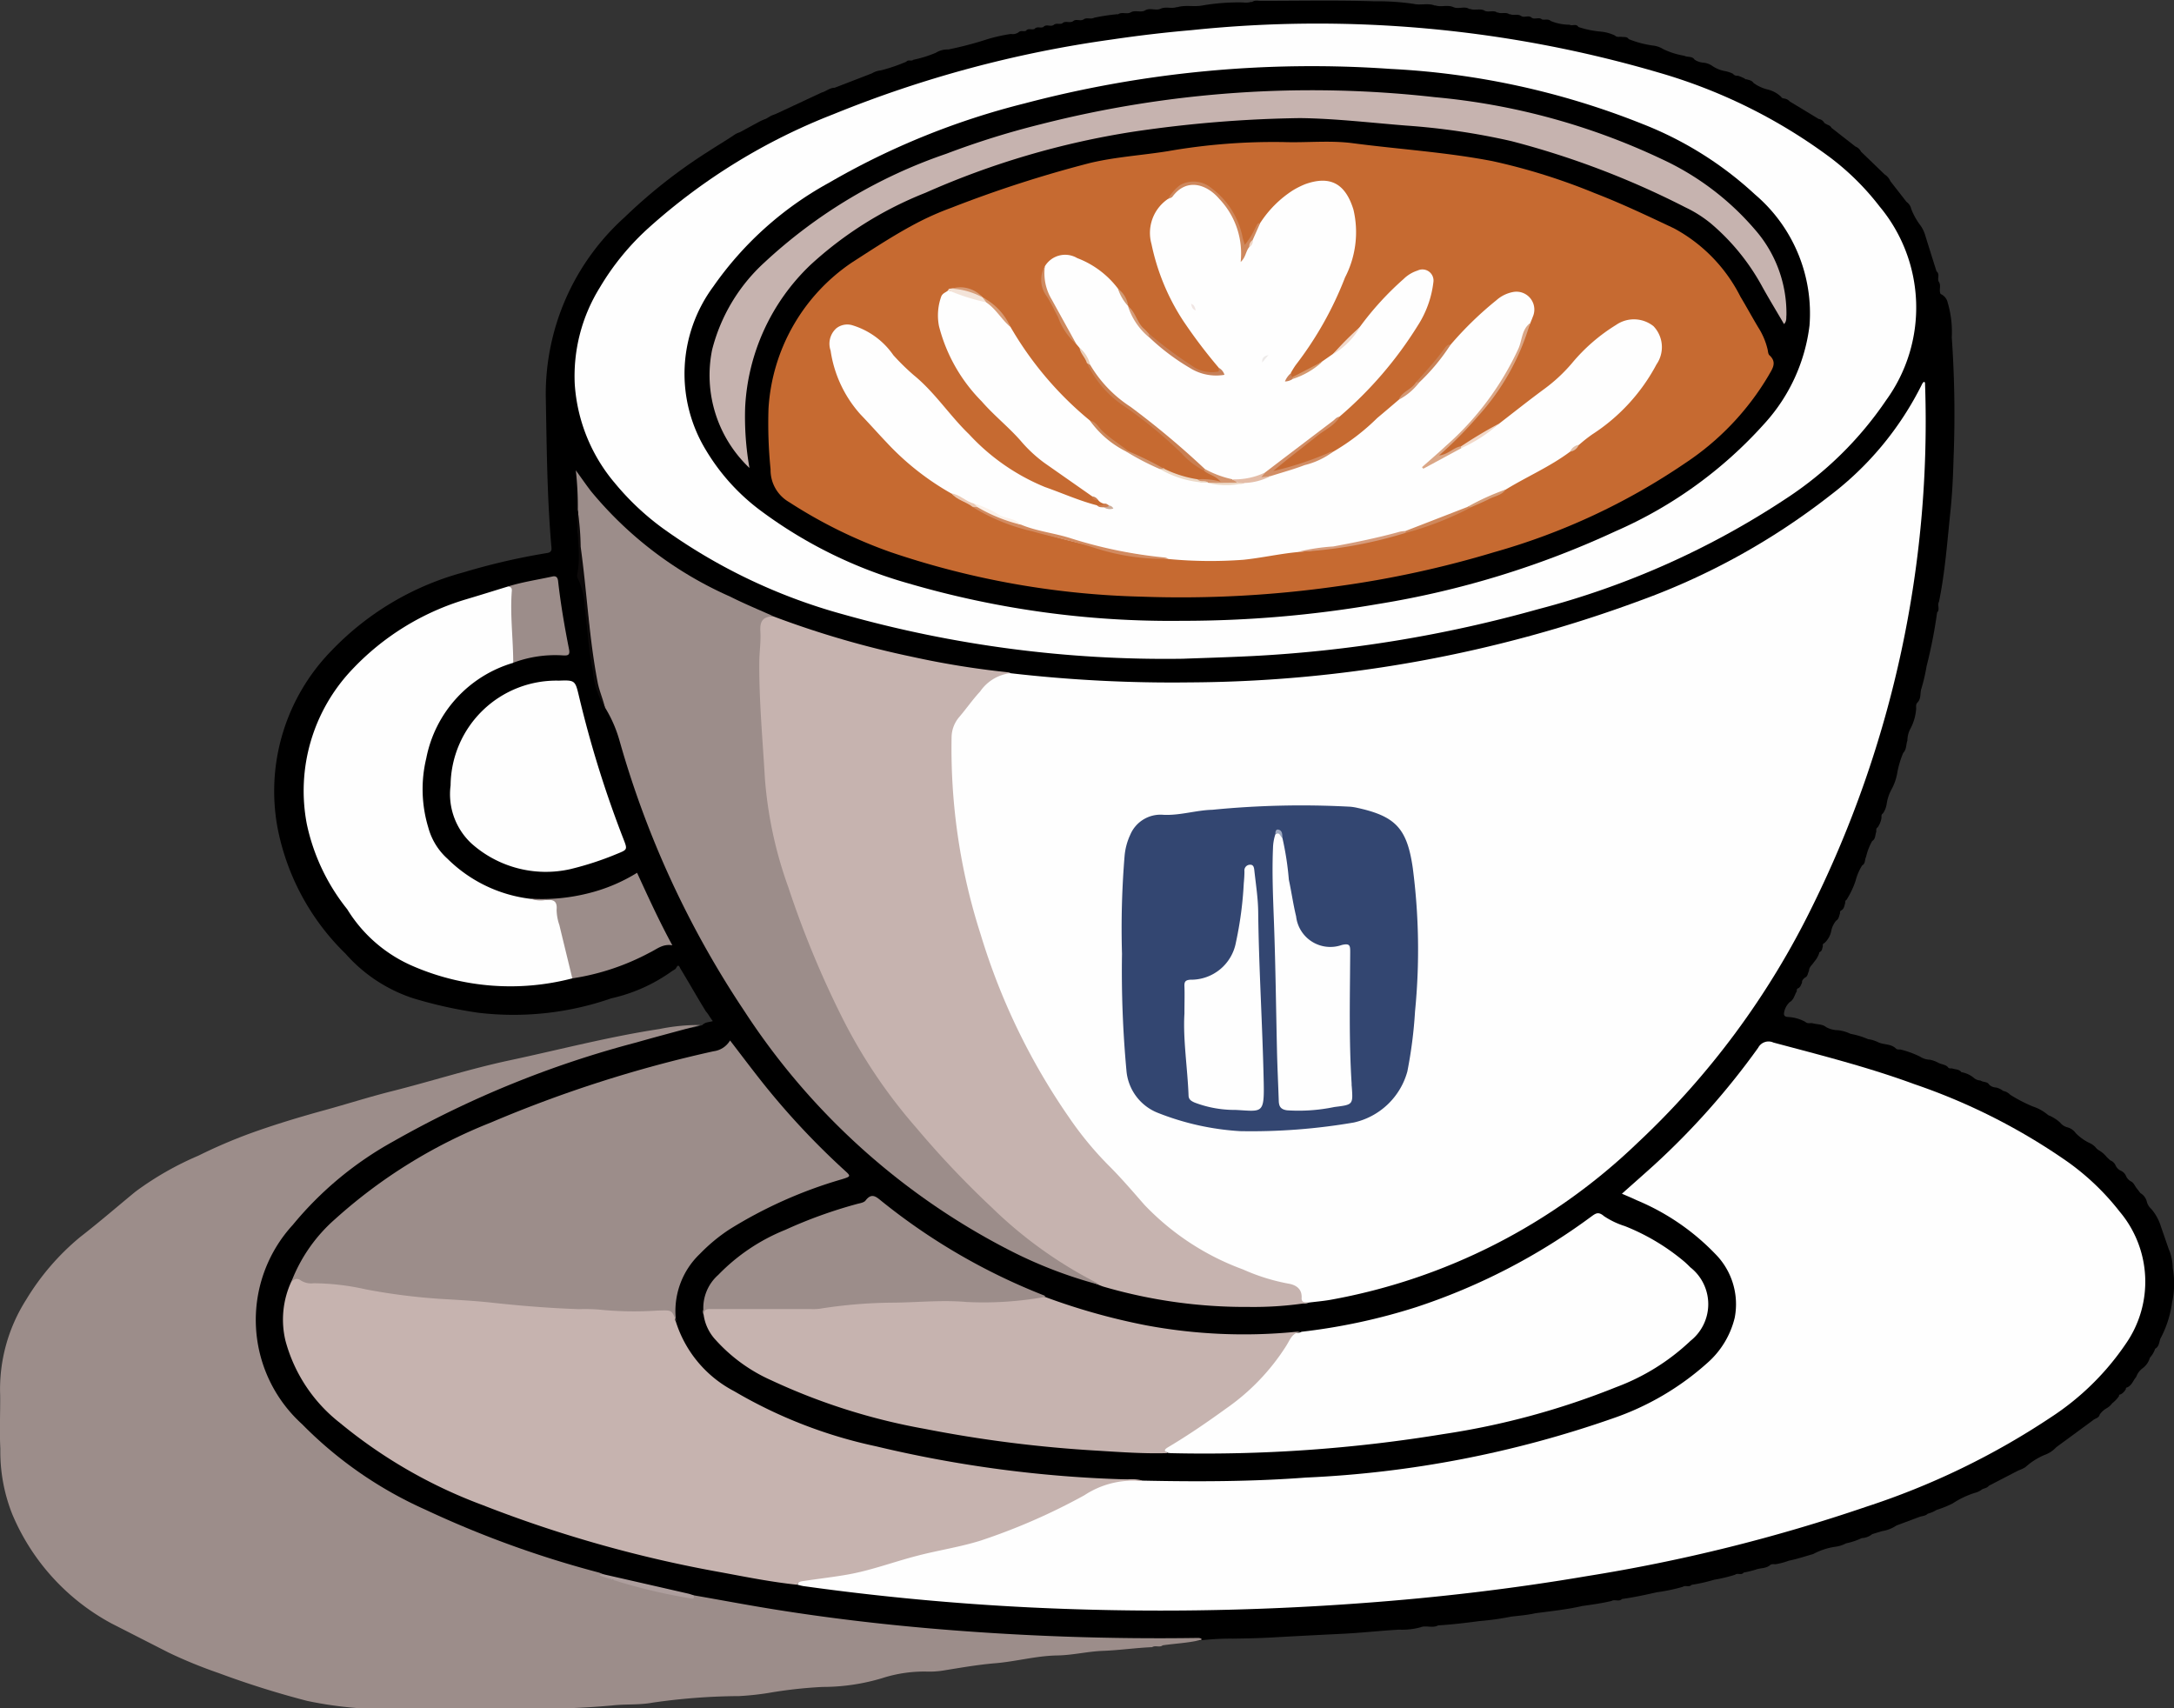
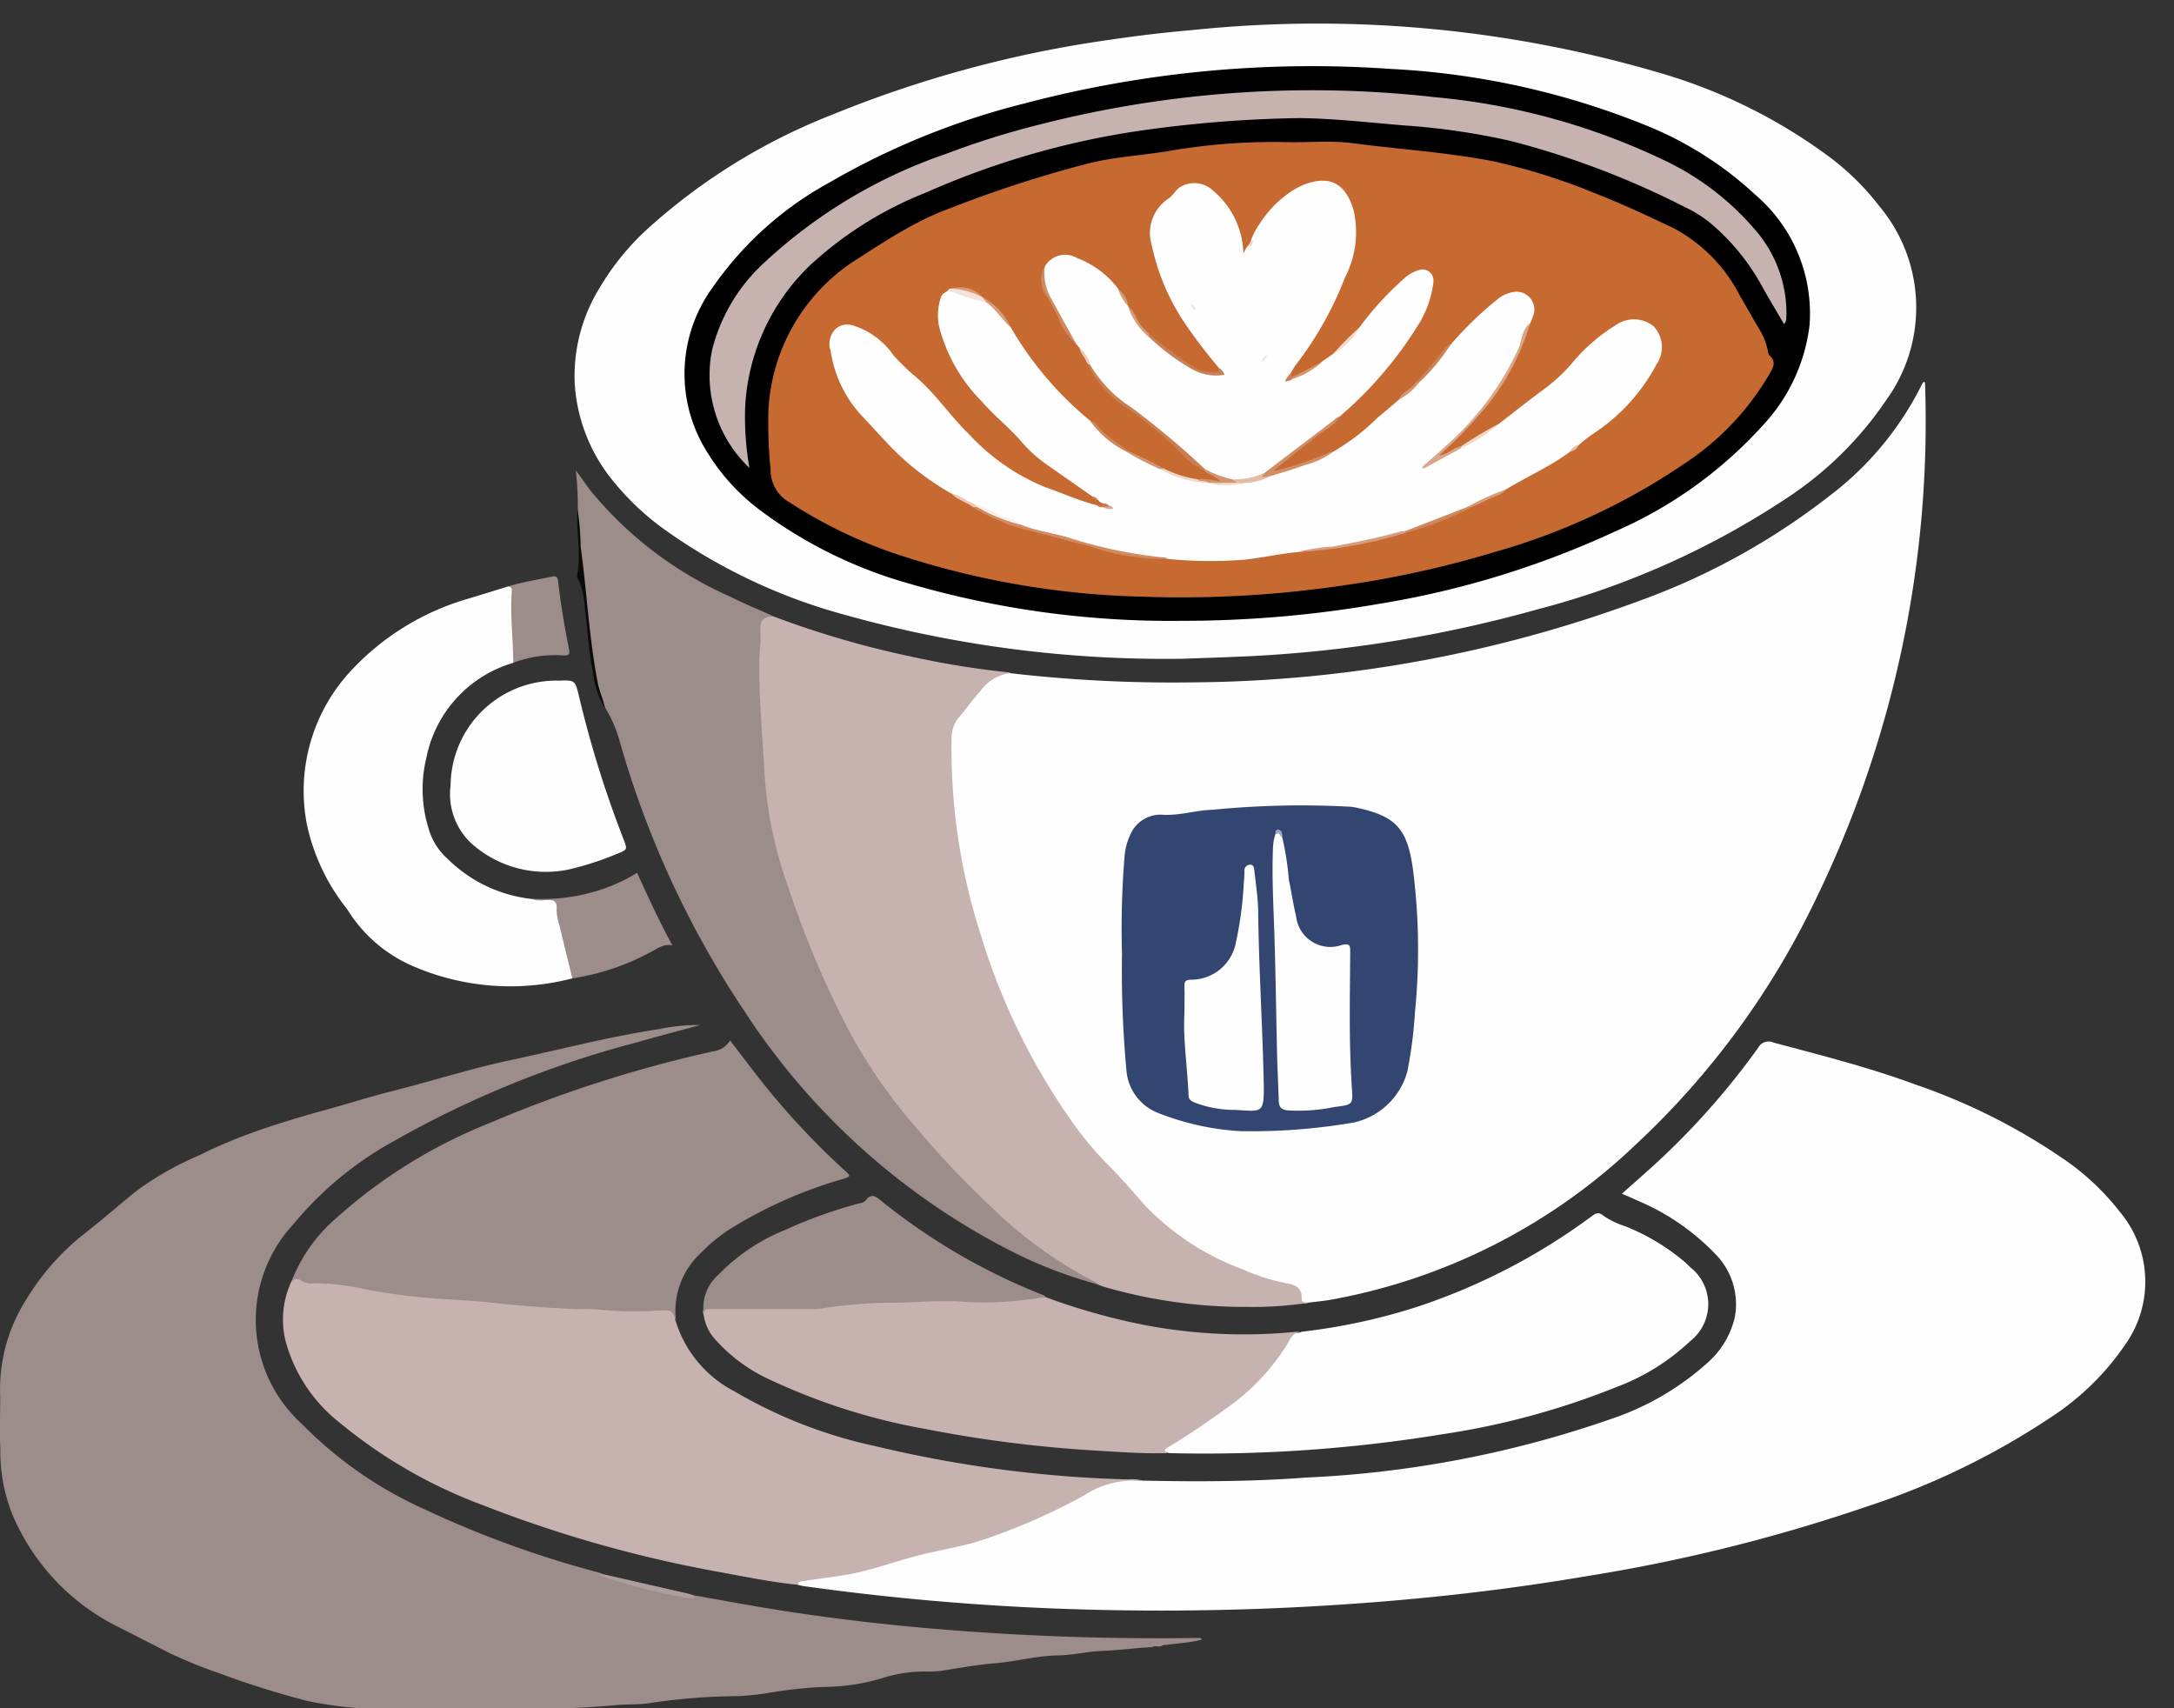
<svg xmlns="http://www.w3.org/2000/svg" width="71.266" height="56" viewBox="0 0 71.266 56">
  <rect x="0" y="0" width="71.266" height="56" fill="#333333" stroke="none" />
  <g id="Layer_1" transform="translate(-71.224 -212.494)">
    <g id="Group_5" data-name="Group 5" transform="translate(71.224 212.494)">
-       <path id="Path_8502" data-name="Path 8502" d="M172.04,214.909a.174.174,0,0,0,.165.067,1.281,1.281,0,0,1,.233.1.023.023,0,0,0,.035.014c.087.027.186.033.243.122a1.3,1.3,0,0,0,.454.213.984.984,0,0,1,.453.243c.022.049.07.049.113.057a.313.313,0,0,1,.175.1q.472.283.942.569a.244.244,0,0,1,.187.132l.056.032c.06.04.143.048.175.125l.788.615a.347.347,0,0,1,.183.167l.772.745a.511.511,0,0,1,.192.226c.175.225.351.449.526.675a.38.38,0,0,1,.156.235,2.277,2.277,0,0,0,.278.507,1.051,1.051,0,0,1,.176.343c.125.4.249.8.375,1.194.121.092.013.235.075.341l0,0c.086.125-.008.276.059.4l0,0a.4.4,0,0,1,.232.284l0,0a3.4,3.4,0,0,1,.133,1.137,36.251,36.251,0,0,1,.059,3.962c-.016.57-.041,1.145-.1,1.715-.106,1-.176,2.012-.38,3l0-.006c-.06.11.04.245-.059.348l0-.006a15.877,15.877,0,0,1-.345,1.764l0,0a6.03,6.03,0,0,1-.173.745l0-.006c-.046.151,0,.329-.129.457-.06.062-.037.14-.041.213a1.626,1.626,0,0,1-.186.64.82.82,0,0,0-.1.386c-.048.135-.025.294-.137.408a3.071,3.071,0,0,0-.2.68,1.711,1.711,0,0,1-.183.516,1.453,1.453,0,0,0-.162.491.725.725,0,0,1-.122.3c-.065.037-.04.1-.048.156a.729.729,0,0,1-.124.3c-.06.035-.041.1-.046.148-.038.1-.019.233-.133.3a1.929,1.929,0,0,0-.2.516c-.049.091-.014.221-.129.283a1.773,1.773,0,0,0-.214.5,2.84,2.84,0,0,1-.3.63c-.043.022-.044.06-.041.1-.029.087-.032.187-.124.241-.049.021-.048.062-.046.1-.033.083-.035.184-.125.237a.747.747,0,0,0-.16.326.732.732,0,0,1-.23.414c-.057.017-.051.065-.049.11-.024.067-.022.146-.1.181l-.017.011,0,.021a.849.849,0,0,1-.176.3c-.054.094-.16.157-.159.283-.044.076-.035.186-.138.225-.048.046-.1.084-.092.164-.032.067-.049.141-.119.181-.054.014-.054.056-.052.1-.075.119-.092.276-.232.356a.614.614,0,0,0-.167.267c-.029.116-.059.216.132.222a1.313,1.313,0,0,1,.549.16c.065.064.146.035.221.04.152.048.326.024.461.132a.818.818,0,0,0,.387.1,1.277,1.277,0,0,1,.411.119l0,0a2.668,2.668,0,0,1,.572.173l-.006,0a1.086,1.086,0,0,1,.351.108l0,0c.183.081.4.043.564.194.041.048.1.037.151.038a3.13,3.13,0,0,1,.648.235.613.613,0,0,0,.322.1,1.057,1.057,0,0,1,.3.114l0,0c.1.043.206.046.286.125.033.062.1.041.146.048.1.037.227.021.3.122l0,0a.853.853,0,0,1,.4.181.358.358,0,0,0,.229.092c.084.064.218.027.281.135a.339.339,0,0,0,.224.094.6.6,0,0,1,.237.113l0,0a.411.411,0,0,1,.225.122,4.925,4.925,0,0,0,.743.386,1.49,1.49,0,0,1,.508.286h0a1.278,1.278,0,0,1,.392.246.431.431,0,0,0,.232.151.5.5,0,0,1,.279.194,1.6,1.6,0,0,0,.449.321.585.585,0,0,1,.233.183l.052.043a.942.942,0,0,1,.287.243c.037.033.071.067.108.1a.313.313,0,0,1,.179.175.354.354,0,0,0,.167.164.333.333,0,0,1,.173.178.37.37,0,0,0,.151.168c.1.044.13.146.192.224l.127.165a.451.451,0,0,1,.213.291.476.476,0,0,0,.145.23,1.6,1.6,0,0,1,.311.564l.257.743a1.582,1.582,0,0,1,.132.627l0-.006a2.854,2.854,0,0,1-.019,1.131,3.532,3.532,0,0,1-.381,1.186l0-.006c-.044.121-.041.267-.175.343l0,0a.826.826,0,0,1-.172.292l0,0a.644.644,0,0,1-.238.345.6.6,0,0,0-.21.284c-.1.116-.141.273-.291.343a.049.049,0,0,0-.049.056.432.432,0,0,1-.17.176.049.049,0,0,0-.056.057,1.067,1.067,0,0,1-.218.23l-.006.006a.594.594,0,0,1-.179.159.693.693,0,0,0-.23.21c-.027.119-.154.121-.224.189l-1.2.881a.963.963,0,0,1-.389.254,2.238,2.238,0,0,0-.624.4,1.217,1.217,0,0,1-.23.108l-.966.5c-.056.078-.152.078-.226.122h0a.641.641,0,0,1-.235.111,2.974,2.974,0,0,0-.73.349,3.649,3.649,0,0,1-.524.211l0,0a1.036,1.036,0,0,1-.286.122l0,0c-.081.083-.2.073-.3.116l-.729.272a1.139,1.139,0,0,1-.468.183l-.326.1a.576.576,0,0,1-.34.129l0,0a2.265,2.265,0,0,1-.516.172l0,0a1.026,1.026,0,0,1-.36.113,2.212,2.212,0,0,0-.718.238c-.267.075-.529.165-.8.218l0,0a2.28,2.28,0,0,1-.419.114c-.071.008-.149-.021-.208.044-.133.1-.3.078-.449.132h0a3.036,3.036,0,0,1-.41.1l.006,0c-.075.1-.2,0-.279.07h0a5.125,5.125,0,0,1-.689.165l0,0a5.694,5.694,0,0,1-.746.168l.006,0c-.081.091-.2,0-.287.064l0,0a6,6,0,0,1-.851.178h0c-.38.086-.761.168-1.147.221l.006,0c-.1.1-.238,0-.343.064l0,0c-.321.076-.648.122-.975.167l.006,0c-.505.116-1.021.167-1.534.237l0,0c-.265.059-.535.079-.8.111l.006,0a9.159,9.159,0,0,1-1.04.145c-.449.06-.9.114-1.353.141l.006,0c-.183.1-.387-.01-.575.06l.006,0a2.3,2.3,0,0,1-.718.079c-.629.038-1.255.108-1.885.138q-1.141.055-2.28.119c-.424.024-.846.032-1.269.038a8.476,8.476,0,0,0-1.1.06,22.508,22.508,0,0,1-3,.033c-.16-.006-.319-.03-.48-.03-1.777,0-3.546-.125-5.315-.272q-3.18-.262-6.324-.808c-.5-.086-1.007-.17-1.5-.294-.861-.184-1.717-.389-2.577-.567a1.959,1.959,0,0,1-.4-.118c-.551-.2-1.124-.326-1.682-.507a30.844,30.844,0,0,1-4.836-1.95,12.985,12.985,0,0,1-3.306-2.371,6,6,0,0,1-1.3-1.914,4.37,4.37,0,0,1,.313-4,9.185,9.185,0,0,1,2.876-2.932,24.741,24.741,0,0,1,5.564-2.79,43.638,43.638,0,0,1,4.907-1.5c.21-.051.429-.044.634-.113l.127-.04c.092-.1.222-.091.343-.129-.084-.1-.137-.218-.224-.314-.289-.465-.556-.945-.842-1.412-.073-.184-.113-.038-.16.017a.984.984,0,0,1-.1.062,5.437,5.437,0,0,1-2,.9,9.759,9.759,0,0,1-4.359.473,14.314,14.314,0,0,1-2.155-.48,5.047,5.047,0,0,1-2.2-1.456,7.829,7.829,0,0,1-2.234-4.154,6.588,6.588,0,0,1,1.766-5.771,9.355,9.355,0,0,1,4.332-2.574,21.455,21.455,0,0,1,2.73-.632c.194-.025.16-.14.149-.264-.138-1.623-.148-3.249-.179-4.875a7.8,7.8,0,0,1,2.581-5.866,17.141,17.141,0,0,1,2.736-2.153c.273-.179.556-.346.827-.526a.658.658,0,0,1,.21-.108l.643-.348a1.972,1.972,0,0,1,.229-.1l.113-.068c.071-.046.154-.064.229-.1l1.475-.688c.146-.04.265-.156.426-.157l1.221-.472a.733.733,0,0,1,.3-.1,5.45,5.45,0,0,0,.831-.284c.06-.079.167,0,.23-.062a3.981,3.981,0,0,0,.735-.229.719.719,0,0,1,.41-.108,11.638,11.638,0,0,0,1.293-.341,5.664,5.664,0,0,1,.757-.168.332.332,0,0,0,.265-.064c.071-.062.165,0,.24-.046l-.006,0c.081-.092.2-.006.289-.062l-.006,0c.083-.087.2-.006.291-.059l-.006,0c.1-.106.237.011.34-.067l0,0c.087-.073.2,0,.291-.056l-.006,0c.1-.087.238.006.345-.062l0,0c.1-.092.238.008.345-.059l0,0c.106-.079.238.006.348-.057l0,0a6.574,6.574,0,0,1,.767-.116l.013.008.011-.01c.127-.079.278.011.407-.056l0,0c.145-.087.313.01.461-.059l0,0c.162-.108.349.011.516-.059l0,0c.173-.084.365.008.542-.059l.011.01.013-.008c.265-.075.538,0,.805-.052l0,0a6.954,6.954,0,0,1,1.334-.1.665.665,0,0,0,.28-.021l.014.011.014-.011c.086-.06.184-.03.276-.03,1.24,0,2.48-.025,3.719.013a8.2,8.2,0,0,1,1.231.076l.013.01.013-.01c.233.07.48-.025.713.057l.014.011.014-.01c.194.068.4-.029.594.057l0,0c.167.078.354-.04.518.057l.013.01.013-.01c.156.065.33-.025.483.06l-.006,0c.13.065.28-.024.407.054l.011.01.013-.008c.119.057.257-.016.373.054l.013.011.014-.008c.118.056.254-.017.368.059l0,0c.106.073.243-.038.346.057l0,0c.1.073.241-.033.343.06h0c.1.021.2-.03.291.052a1.635,1.635,0,0,0,.61.119c.091.051.218-.046.291.075a3.2,3.2,0,0,0,.73.151,1.354,1.354,0,0,1,.464.127c.067.07.154.035.232.046s.168-.013.222.073a3.306,3.306,0,0,0,.786.21.821.821,0,0,1,.353.122,2.58,2.58,0,0,0,.684.214c.106.059.256,0,.337.129a.651.651,0,0,0,.318.1.625.625,0,0,1,.256.1,1.091,1.091,0,0,0,.446.178A1.082,1.082,0,0,1,172.04,214.909Z" transform="translate(-115.235 -212.494)" />
      <path id="Path_8503" data-name="Path 8503" d="M94.18,424.049c-.7.191-1.4.373-2.1.573a33.136,33.136,0,0,0-7.961,3.241,11.4,11.4,0,0,0-3.3,2.741,4.606,4.606,0,0,0,.306,6.527,13.216,13.216,0,0,0,4.034,2.8,33.345,33.345,0,0,0,5.688,2.063,1.32,1.32,0,0,1,.156.06.779.779,0,0,0,.491.2c.764.175,1.521.376,2.3.5.056.01.11.033.16-.013.921.16,1.839.335,2.763.481,1.661.264,3.332.462,5.009.607a87.213,87.213,0,0,0,8.785.311.383.383,0,0,1,.083.017c.03.025.027.043-.013.052l-.022,0-.021.008c-.394.091-.8.106-1.2.165l0,0c-.1.083-.238-.01-.345.06l0,0c-.534.022-1.064.1-1.6.121-.507.016-1,.143-1.509.151-.691.011-1.358.2-2.042.256-.578.048-1.153.151-1.728.243a2.89,2.89,0,0,1-.535.029,4.487,4.487,0,0,0-1.442.218,6.756,6.756,0,0,1-1.945.286,14.692,14.692,0,0,0-1.794.2,9.075,9.075,0,0,1-.95.1,20.451,20.451,0,0,0-2.836.216c-.438.081-.886.041-1.326.092a26.089,26.089,0,0,1-3.3.089c-1.151-.01-2.3.027-3.454.017a12.649,12.649,0,0,1-3.238-.256,29.547,29.547,0,0,1-2.9-.912,15.413,15.413,0,0,1-1.645-.673l-1.868-.953a7.261,7.261,0,0,1-3.252-3.575,5.554,5.554,0,0,1-.394-2.15c-.03-.584,0-1.172-.006-1.76a5.463,5.463,0,0,1,.85-3.124A8.078,8.078,0,0,1,73.85,431c.619-.48,1.212-.994,1.817-1.491a10.177,10.177,0,0,1,2.06-1.177,17.073,17.073,0,0,1,1.69-.727c.807-.292,1.629-.54,2.457-.767.727-.2,1.445-.43,2.179-.615,1.3-.326,2.577-.74,3.886-1.018,1.631-.348,3.246-.773,4.9-1.024A6.384,6.384,0,0,1,94.18,424.049Z" transform="translate(-71.224 -390.45)" fill="#9c8d8a" />
      <path id="Path_8504" data-name="Path 8504" d="M269.118,300.879a46.227,46.227,0,0,0,5.892.3,43.12,43.12,0,0,0,14.739-2.681,22.614,22.614,0,0,0,6.2-3.424A10.369,10.369,0,0,0,299,291.39a.264.264,0,0,1,.049-.06c.043,0,.043.033.043.06a35.832,35.832,0,0,1-3.689,17.119,26.678,26.678,0,0,1-5.753,7.781,19.5,19.5,0,0,1-10.057,5.129c-.232.04-.468.06-.7.089-.179.057-.292.011-.316-.194a.392.392,0,0,0-.359-.349,11.675,11.675,0,0,1-3.071-1.229,5.251,5.251,0,0,1-1.324-1.015c-.675-.675-1.31-1.388-1.945-2.1a16.763,16.763,0,0,1-2.255-3.36,22.619,22.619,0,0,1-2.253-6.667,17.455,17.455,0,0,1-.26-3.616,1.11,1.11,0,0,1,.246-.68c.249-.31.486-.634.759-.918S268.645,300.763,269.118,300.879Z" transform="translate(-235.987 -278.811)" fill="#fefefe" />
      <path id="Path_8505" data-name="Path 8505" d="M247.138,441.9c1.788.038,3.578.035,5.363-.1a35.148,35.148,0,0,0,10.07-1.944,9,9,0,0,0,3.084-1.81,2.864,2.864,0,0,0,.9-1.482,2.336,2.336,0,0,0-.632-2.09,7.643,7.643,0,0,0-2.579-1.764c-.151-.073-.308-.137-.486-.214.357-.318.7-.619,1.043-.929a24.686,24.686,0,0,0,3.424-3.856.383.383,0,0,1,.5-.17c1.552.414,3.108.807,4.618,1.363a20.047,20.047,0,0,1,5.039,2.555,8.178,8.178,0,0,1,1.694,1.625,3.562,3.562,0,0,1,.2,4.331,8.694,8.694,0,0,1-2.455,2.409,24.725,24.725,0,0,1-6.05,2.931,55.236,55.236,0,0,1-9.149,2.274c-2.444.416-4.9.705-7.375.886a88.9,88.9,0,0,1-10.865.143q-3.745-.183-7.454-.7c-.065-.01-.129-.03-.192-.044.013-.219.2-.2.333-.227.3-.062.6-.067.9-.108a10.573,10.573,0,0,0,1.655-.392c.823-.256,1.663-.443,2.5-.634a12.378,12.378,0,0,0,2.6-.962c.665-.319,1.343-.611,1.979-.988a.917.917,0,0,1,.516-.125A6.708,6.708,0,0,1,247.138,441.9Z" transform="translate(-209.69 -393.367)" fill="#fefefe" />
      <path id="Path_8506" data-name="Path 8506" d="M209.746,238.281a38.918,38.918,0,0,1-11.137-1.456,18.472,18.472,0,0,1-5.9-2.814,8.63,8.63,0,0,1-1.586-1.494,5.577,5.577,0,0,1-1.309-3.238,5.5,5.5,0,0,1,.818-3.16,8.4,8.4,0,0,1,1.633-1.988,19.756,19.756,0,0,1,6.03-3.7,38,38,0,0,1,9.117-2.447c.87-.129,1.744-.233,2.62-.308a39.761,39.761,0,0,1,15.315,1.391,17.555,17.555,0,0,1,5.63,2.79,8.489,8.489,0,0,1,1.607,1.594,5.172,5.172,0,0,1,.219,6.355,11.664,11.664,0,0,1-3.252,3.206,27.116,27.116,0,0,1-8.161,3.646,42.792,42.792,0,0,1-9.384,1.536C211.135,238.237,210.265,238.261,209.746,238.281Z" transform="translate(-170.973 -216.688)" fill="#fefefe" />
      <path id="Path_8507" data-name="Path 8507" d="M157.844,482.747c-.017.006-.037.019-.054.016a2.89,2.89,0,0,0-1.847.467,20.241,20.241,0,0,1-3.4,1.486c-.684.214-1.4.319-2.088.5-.775.2-1.528.488-2.322.622-.454.078-.912.13-1.369.2-.092.013-.194.016-.237.125-.827-.086-1.64-.248-2.455-.4a41.479,41.479,0,0,1-7.866-2.215,16.2,16.2,0,0,1-4.667-2.69,5.092,5.092,0,0,1-1.785-2.693,2.968,2.968,0,0,1,.191-1.936c.059-.092.133-.186.249-.133a3.729,3.729,0,0,0,1.091.132c.956.122,1.9.335,2.857.432.873.087,1.75.129,2.623.211,1.55.145,3.1.237,4.662.238a5.844,5.844,0,0,0,.707-.041c.327-.04.378.011.387.332a.22.22,0,0,0,.029.135,3.88,3.88,0,0,0,1.915,2.285,15.554,15.554,0,0,0,4.651,1.806,39.938,39.938,0,0,0,8.242,1.085A1.386,1.386,0,0,1,157.844,482.747Z" transform="translate(-120.396 -434.217)" fill="#c6b3af" />
      <path id="Path_8508" data-name="Path 8508" d="M235.77,341.5a1.4,1.4,0,0,0-1,.6c-.243.262-.449.559-.681.832a1.04,1.04,0,0,0-.256.67,19.9,19.9,0,0,0,.954,6.466,21.332,21.332,0,0,0,2.9,6,11.124,11.124,0,0,0,1.275,1.55c.416.413.8.861,1.183,1.3a8.5,8.5,0,0,0,3.241,2.128,6.551,6.551,0,0,0,1.482.464c.246.04.454.165.44.465-.01.2.148.122.235.16a11.691,11.691,0,0,1-1.969.14,16.607,16.607,0,0,1-4.753-.662c-.054-.016-.106-.038-.159-.059a8.757,8.757,0,0,1-2.485-1.556,23.144,23.144,0,0,1-3.1-3.024,18.531,18.531,0,0,1-2.141-2.781,27,27,0,0,1-2.457-5.472,15,15,0,0,1-.705-2.625,19.263,19.263,0,0,1-.2-2.455c0-.549-.084-1.091-.113-1.637-.035-.661.035-1.32.027-1.98,0-.3.186-.437.5-.386a30.837,30.837,0,0,0,4.58,1.332,28.073,28.073,0,0,0,3.041.494A.751.751,0,0,1,235.77,341.5Z" transform="translate(-202.639 -319.435)" fill="#c6b3af" />
      <path id="Path_8509" data-name="Path 8509" d="M144.024,436.459c-.145-.4-.145-.364-.627-.353a11.287,11.287,0,0,1-1.9-.033,5.948,5.948,0,0,0-.653-.014c-.959-.032-1.917-.11-2.871-.214-.551-.06-1.107-.089-1.661-.122a20.032,20.032,0,0,1-2.46-.313,8.022,8.022,0,0,0-1.707-.2.637.637,0,0,1-.41-.084c-.132-.1-.219-.052-.319.025a5.211,5.211,0,0,1,1.431-2.045,16.9,16.9,0,0,1,5.106-3.165,41.589,41.589,0,0,1,7.3-2.336.733.733,0,0,0,.54-.354c.372.484.726.956,1.093,1.417a25,25,0,0,0,2.652,2.833c.222.2.224.206-.079.3a14.7,14.7,0,0,0-3.689,1.645,5.679,5.679,0,0,0-.959.794A2.588,2.588,0,0,0,144.024,436.459Z" transform="translate(-121.861 -393.146)" fill="#9c8d8a" />
      <path id="Path_8510" data-name="Path 8510" d="M196.544,314.385c-.349.024-.441.168-.421.505s-.032.657-.035.986c-.011,1.283.111,2.562.184,3.84a13.493,13.493,0,0,0,.765,3.549,31.817,31.817,0,0,0,1.771,4.286,17.2,17.2,0,0,0,2.422,3.6,30.717,30.717,0,0,0,2.492,2.63,14.1,14.1,0,0,0,3.411,2.449.449.449,0,0,1,.087.068,14.661,14.661,0,0,1-3-1.164,22.745,22.745,0,0,1-8.628-7.813,31.236,31.236,0,0,1-4.091-8.871,4.286,4.286,0,0,0-.464-1.059,3.541,3.541,0,0,1-.329-1.072c-.162-.869-.186-1.756-.338-2.622-.11-.623-.092-1.25-.2-1.869-.054-.3.019-.619-.032-.929a10.587,10.587,0,0,0-.065-1.294c.186.256.337.476.5.688a12.405,12.405,0,0,0,4.561,3.452C195.593,313.977,196.073,314.174,196.544,314.385Z" transform="translate(-171.197 -294.188)" fill="#9c8d8a" />
      <path id="Path_8511" data-name="Path 8511" d="M315.823,466.812a19.751,19.751,0,0,0,3.762-.808,20.353,20.353,0,0,0,5.739-2.97c.148-.108.233-.168.416-.011a2.669,2.669,0,0,0,.684.326,7.08,7.08,0,0,1,1.96,1.174c.064.057.125.116.184.176a1.534,1.534,0,0,1,.006,2.411,7.169,7.169,0,0,1-2.438,1.518,25.156,25.156,0,0,1-5.674,1.54,48.3,48.3,0,0,1-8.9.624c-.038,0-.075-.006-.113-.01-.044-.054-.156.008-.168-.071-.016-.1.081-.14.151-.183.61-.378,1.208-.772,1.79-1.2a6.737,6.737,0,0,0,2.182-2.373C315.507,466.755,315.7,466.9,315.823,466.812Z" transform="translate(-273.158 -423.158)" fill="#fefefe" />
      <path id="Path_8512" data-name="Path 8512" d="M235.967,481.125c-.294.01-.368.245-.494.449a7.192,7.192,0,0,1-1.985,2.071c-.611.443-1.234.87-1.883,1.256-.092.056-.2.121-.01.2-.765.024-1.529-.03-2.293-.078a41.992,41.992,0,0,1-5.7-.719,20.309,20.309,0,0,1-5.009-1.586,5.4,5.4,0,0,1-1.825-1.32,1.509,1.509,0,0,1-.4-.831c-.062-.16.019-.229.165-.254a1.859,1.859,0,0,1,.311-.014c.87,0,1.742,0,2.612,0a12.207,12.207,0,0,0,1.667-.129c.507-.068,1.018-.065,1.528-.094.491-.029.981,0,1.474-.051.414-.046.827.057,1.245.052a11.7,11.7,0,0,0,1.528-.1,1.666,1.666,0,0,1,.675.01,21.085,21.085,0,0,0,3.29.924,17.44,17.44,0,0,0,4.877.219A2.13,2.13,0,0,1,235.967,481.125Z" transform="translate(-193.302 -437.47)" fill="#c6b3af" />
      <path id="Path_8513" data-name="Path 8513" d="M142.849,346.354a8.038,8.038,0,0,1-5.193-.388,4.711,4.711,0,0,1-2.185-1.877,6.681,6.681,0,0,1-1.324-2.787,5.774,5.774,0,0,1,1.491-5.079,8.44,8.44,0,0,1,3.721-2.292c.462-.137.921-.281,1.38-.422.179-.048.179.094.2.2a3.309,3.309,0,0,1,.013.453,10.341,10.341,0,0,0,.044,1.274.735.735,0,0,1-.083.575,4.067,4.067,0,0,0-2.851,3.127,4.329,4.329,0,0,0,.065,2.268,2.116,2.116,0,0,0,.629,1.026,4.649,4.649,0,0,0,2.727,1.315,2.835,2.835,0,0,0,.677.019c.168,0,.24.059.256.222a11.52,11.52,0,0,0,.441,1.988C142.89,346.1,142.944,346.23,142.849,346.354Z" transform="translate(-124.088 -314.284)" fill="#fefefe" />
      <path id="Path_8514" data-name="Path 8514" d="M164.24,356.393a3.465,3.465,0,0,1,3.548-3.432c.534-.021.537-.006.661.513a35.546,35.546,0,0,0,1.456,4.674c.138.354.135.351-.213.492a10.1,10.1,0,0,1-1.531.5,3.657,3.657,0,0,1-3.246-.85A2.211,2.211,0,0,1,164.24,356.393Z" transform="translate(-149.469 -330.65)" fill="#fefefe" />
      <path id="Path_8515" data-name="Path 8515" d="M227.563,462.7a11.348,11.348,0,0,1-2.59.17c-.823-.073-1.639.019-2.458.022a15.941,15.941,0,0,0-2.36.2,1.86,1.86,0,0,1-.283.01q-1.617,0-3.236,0c-.133,0-.276-.022-.276.179a1.446,1.446,0,0,1,.475-1.3,6.358,6.358,0,0,1,2.2-1.477,15.284,15.284,0,0,1,2.344-.846c.1-.027.23-.044.284-.114.208-.273.357-.114.538.03a20.258,20.258,0,0,0,5.328,3.087C227.536,462.673,227.549,462.69,227.563,462.7Z" transform="translate(-193.289 -420.192)" fill="#9c8d8a" />
      <path id="Path_8516" data-name="Path 8516" d="M182.109,396.127c-.141-.583-.284-1.164-.424-1.747a1.618,1.618,0,0,1-.091-.5c.027-.3-.11-.338-.356-.322a.956.956,0,0,1-.5-.043,6.191,6.191,0,0,0,1.879-.173,5.561,5.561,0,0,0,1.615-.676c.357.777.718,1.571,1.156,2.377-.319-.056-.513.132-.745.241A7.861,7.861,0,0,1,182.109,396.127Z" transform="translate(-163.348 -364.057)" fill="#9c8d8a" />
      <path id="Path_8517" data-name="Path 8517" d="M176.252,334.3c0-.786-.108-1.569-.046-2.357.008-.1-.04-.133-.125-.143.476-.148.972-.221,1.458-.327.121-.027.17.032.184.149.084.751.213,1.5.359,2.238.038.191-.04.208-.189.2A3.93,3.93,0,0,0,176.252,334.3Z" transform="translate(-159.428 -312.576)" fill="#9c8d8a" />
      <path id="Path_8518" data-name="Path 8518" d="M190.389,317.76a8.537,8.537,0,0,1,.1,1.208c.206,1.478.273,2.973.557,4.442.056.289.179.556.243.842a2.713,2.713,0,0,1-.4-1.21c-.149-.688-.17-1.393-.267-2.088a2.393,2.393,0,0,0-.237-.973.176.176,0,0,1-.008-.111C190.516,319.165,190.326,318.462,190.389,317.76Z" transform="translate(-171.454 -301.043)" fill="#0d0a0a" />
      <path id="Path_8519" data-name="Path 8519" d="M198.094,538.136c.052.138-.044.114-.114.1a18.115,18.115,0,0,1-2.96-.746c.032-.052.086-.029.127-.04q1.379.314,2.76.63C197.969,538.093,198.031,538.117,198.094,538.136Z" transform="translate(-175.361 -485.846)" fill="#ad9e9d" />
      <path id="Path_8520" data-name="Path 8520" d="M302.753,383.434a29,29,0,0,1,.084-3.194,2.062,2.062,0,0,1,.187-.708,1.076,1.076,0,0,1,1.091-.654c.543.025,1.069-.152,1.6-.165a29.769,29.769,0,0,1,4.531-.1c.056.006.113.014.168.025,1.3.276,1.683.669,1.872,1.987a20.668,20.668,0,0,1,.073,4.7,14.647,14.647,0,0,1-.252,1.968,2.35,2.35,0,0,1-1.756,1.671,19.806,19.806,0,0,1-3.727.283,8.72,8.72,0,0,1-2.673-.591,1.636,1.636,0,0,1-1.053-1.407A35.509,35.509,0,0,1,302.753,383.434Z" transform="translate(-265.973 -352.169)" fill="#334671" />
      <path id="Path_8521" data-name="Path 8521" d="M228.815,244.348a30.643,30.643,0,0,1-8.96-1.228,14.872,14.872,0,0,1-4.828-2.374,6.851,6.851,0,0,1-1.815-2.007,4.807,4.807,0,0,1,.251-5.35,11.15,11.15,0,0,1,3.791-3.4,24.687,24.687,0,0,1,6.408-2.6,36.905,36.905,0,0,1,12-1.132,25.659,25.659,0,0,1,8.27,1.809,11.67,11.67,0,0,1,3.678,2.307,5.116,5.116,0,0,1,1.787,4.292,5.81,5.81,0,0,1-1.48,3.221,14.144,14.144,0,0,1-4.882,3.527,29.758,29.758,0,0,1-7.8,2.387A37.612,37.612,0,0,1,228.815,244.348Z" transform="translate(-190.079 -223.998)" />
      <path id="Path_8522" data-name="Path 8522" d="M334.244,384.475a9.7,9.7,0,0,1,.211,1.369c.086.4.141.8.238,1.2a1.128,1.128,0,0,0,1.493.94c.278-.067.281.022.28.248-.008,1.428-.044,2.857.046,4.285,0,.038,0,.076.006.113.043.594.041.586-.573.664a5.749,5.749,0,0,1-1.548.108c-.216-.03-.267-.133-.273-.314-.017-.519-.043-1.039-.056-1.559-.033-1.418-.048-2.838-.1-4.256-.03-.823-.068-1.644-.033-2.468a1.565,1.565,0,0,1,.076-.445C334.2,384.178,334.184,384.406,334.244,384.475Z" transform="translate(-292.205 -357.007)" fill="#fefefe" />
      <path id="Path_8523" data-name="Path 8523" d="M315.665,395.888c0-.365.01-.63,0-.894-.008-.156.032-.211.2-.221a1.493,1.493,0,0,0,1.488-1.224,12,12,0,0,0,.257-1.934c.013-.132.022-.264.022-.4a.186.186,0,0,1,.181-.211c.13-.008.135.119.145.2.049.451.121.9.125,1.355.021,1.863.143,3.721.181,5.582.022,1.05-.054.946-.924.9A3.686,3.686,0,0,1,316,398.8c-.111-.049-.2-.1-.2-.24C315.763,397.633,315.614,396.716,315.665,395.888Z" transform="translate(-276.838 -362.659)" fill="#fefefe" />
      <path id="Path_8524" data-name="Path 8524" d="M334.724,383.99c-.073-.044-.084-.216-.23-.118-.006-.081.011-.178.1-.157C334.729,383.747,334.719,383.88,334.724,383.99Z" transform="translate(-292.685 -356.522)" fill="#9ea9c0" />
      <path id="Path_8525" data-name="Path 8525" d="M246.593,241.76c.756.025,1.515-.062,2.268.038,1.526.2,3.068.294,4.581.588a20.1,20.1,0,0,1,3.324,1.04c.892.343,1.753.754,2.617,1.161a5.2,5.2,0,0,1,2.18,2.242c.2.333.384.673.583,1.005a2.336,2.336,0,0,1,.308.727c.013.065.017.149.059.187.265.241.087.456-.032.67a8.834,8.834,0,0,1-2.736,2.87A21.445,21.445,0,0,1,253.5,255.2a33.507,33.507,0,0,1-5.145,1.12,36.4,36.4,0,0,1-6.425.341A27.661,27.661,0,0,1,233.7,255.2a15.774,15.774,0,0,1-3.324-1.639,1.212,1.212,0,0,1-.607-1.074,15.043,15.043,0,0,1-.068-1.982,6.225,6.225,0,0,1,2.738-4.8c.73-.47,1.456-.951,2.233-1.348a9.391,9.391,0,0,1,1.013-.44,39.627,39.627,0,0,1,4.554-1.471c.837-.2,1.7-.251,2.55-.387A20.093,20.093,0,0,1,246.593,241.76Z" transform="translate(-204.509 -237.103)" fill="#c66a31" />
      <path id="Path_8526" data-name="Path 8526" d="M252.8,238.765c-.238-.408-.476-.8-.7-1.2a7.246,7.246,0,0,0-1.7-2.1,4.068,4.068,0,0,0-.837-.529,27.836,27.836,0,0,0-5.709-2.171,22.6,22.6,0,0,0-3.446-.508c-1.158-.092-2.307-.23-3.475-.245a40.756,40.756,0,0,0-5.477.448,26.962,26.962,0,0,0-6.8,2,12.151,12.151,0,0,0-3.778,2.371,6.924,6.924,0,0,0-2.134,4.659,9.663,9.663,0,0,0,.141,1.99,4.186,4.186,0,0,1-1.224-3.873,5.809,5.809,0,0,1,1.709-2.857,16.633,16.633,0,0,1,5.966-3.568,27.146,27.146,0,0,1,3.081-.964,35.971,35.971,0,0,1,12.943-.891,22.023,22.023,0,0,1,7.429,2.028,8.976,8.976,0,0,1,3.055,2.309,4.16,4.16,0,0,1,1.034,2.811C252.866,238.562,252.895,238.661,252.8,238.765Z" transform="translate(-194.317 -228.141)" fill="#c6b3af" />
      <path id="Path_8527" data-name="Path 8527" d="M266.769,277.718c-.656.491-1.412.815-2.107,1.24-.407.224-.845.381-1.251.607a17.388,17.388,0,0,1-2.077.8,20.666,20.666,0,0,1-3.489.643c-.6.056-1.188.192-1.788.253a14.546,14.546,0,0,1-2.454-.025,25.838,25.838,0,0,1-4.837-1.061c-.521-.213-1.029-.451-1.537-.691-.257-.11-.494-.262-.74-.394a8.792,8.792,0,0,1-2.125-1.675c-.286-.3-.561-.613-.85-.912a3.989,3.989,0,0,1-.986-2.1.679.679,0,0,1,.187-.729.58.58,0,0,1,.5-.108,2.52,2.52,0,0,1,1.37.988,7.621,7.621,0,0,0,.667.654c.694.565,1.178,1.326,1.817,1.941a6.987,6.987,0,0,0,2.487,1.728c.57.2,1.121.449,1.707.6.067.054.146.019.218.027a.639.639,0,0,1,.133.025c.037.008.057,0,.019,0s.008-.038-.021-.013a.346.346,0,0,1-.124-.094.332.332,0,0,1-.187-.114c-.059-.057-.157-.052-.2-.127l-1.571-1.1a4.547,4.547,0,0,1-.781-.732c-.4-.453-.872-.824-1.269-1.282a5.393,5.393,0,0,1-1.4-2.468,1.842,1.842,0,0,1,.067-.946c.041-.132.156-.151.235-.222a8.848,8.848,0,0,1,1.255.348,3.815,3.815,0,0,1,.791.854,11.267,11.267,0,0,0,2.606,3.068,5.618,5.618,0,0,0,1.213,1c.357.2.734.37,1.107.545a3,3,0,0,0,1.52.438.423.423,0,0,1,.089.019,5.171,5.171,0,0,0,1.108-.016,3.711,3.711,0,0,0,.856-.222,11.219,11.219,0,0,0,2.074-.745,7.192,7.192,0,0,0,1.445-1.105c.24-.2.473-.4.708-.6.2-.216.486-.349.654-.6a9.561,9.561,0,0,0,.783-.9c.091-.106.173-.218.272-.316a11.386,11.386,0,0,1,1.493-1.448,1.132,1.132,0,0,1,.549-.268.586.586,0,0,1,.64.818c-.025.071-.056.14-.083.21a12.806,12.806,0,0,0-.521,1.247,10.41,10.41,0,0,1-1.337,1.912c-.461.513-.966.972-1.424,1.407.3-.149.67-.294,1.008-.5a10.162,10.162,0,0,0,1.253-.777c.492-.38.978-.767,1.478-1.135a5.321,5.321,0,0,0,.908-.843,5.883,5.883,0,0,1,1.445-1.256,1.027,1.027,0,0,1,1.231.038.993.993,0,0,1,.1,1.25,6.172,6.172,0,0,1-2.1,2.292,4.859,4.859,0,0,0-.443.349C266.955,277.561,266.866,277.644,266.769,277.718Z" transform="translate(-215.3 -262.912)" fill="#fefefe" />
      <path id="Path_8528" data-name="Path 8528" d="M286.524,252.648a.774.774,0,0,1,1.059-.267,3.015,3.015,0,0,1,1.336,1,3.692,3.692,0,0,1,.335.572h0a3.088,3.088,0,0,0,.718.994,8.579,8.579,0,0,0,1.528,1.108,1.118,1.118,0,0,0,.661.11c.21,0,.118-.1.06-.192a16.863,16.863,0,0,1-1.174-1.553,7.293,7.293,0,0,1-1.029-2.5,1.345,1.345,0,0,1,.551-1.485c.151-.1.23-.276.38-.376a.887.887,0,0,1,1.074.1,2.772,2.772,0,0,1,1.008,2.087.842.842,0,0,1,.132-.249.448.448,0,0,0,.13-.238,2.468,2.468,0,0,1,.291-.532,3.583,3.583,0,0,1,1.072-1.069,2.882,2.882,0,0,1,.4-.2c.823-.294,1.318-.019,1.582.832a3.226,3.226,0,0,1-.275,2.225,11.492,11.492,0,0,1-1.618,2.873,2.829,2.829,0,0,0-.16.259c.013.056-.181.208.071.151a5.031,5.031,0,0,0,.962-.532l.333-.232a6.484,6.484,0,0,0,.908-.912,9.878,9.878,0,0,1,1.424-1.556,1.148,1.148,0,0,1,.456-.276.364.364,0,0,1,.519.387,3.34,3.34,0,0,1-.515,1.423,12.792,12.792,0,0,1-2.565,2.981c-.645.534-1.342,1-1.99,1.531a1.65,1.65,0,0,1-.468.36,2,2,0,0,1-1.043.226,3.433,3.433,0,0,1-1.618-.94,11.285,11.285,0,0,0-1.763-1.458,4.545,4.545,0,0,1-1.336-1.4,1.7,1.7,0,0,0-.308-.584l-.1-.119a4.792,4.792,0,0,1-.627-1.056,2.9,2.9,0,0,0-.268-.492A1.04,1.04,0,0,1,286.524,252.648Z" transform="translate(-252.271 -243.921)" fill="#fefefe" />
      <path id="Path_8529" data-name="Path 8529" d="M366.042,283.309l-1.239.67-.043-.051c.259-.23.522-.454.775-.691a9.59,9.59,0,0,0,2.388-3.2c.121-.279.106-.621.38-.832a7.743,7.743,0,0,1-1.718,3.066,12.761,12.761,0,0,1-1.267,1.274c.316-.038.476-.267.719-.3.019.013.025.025.021.038S366.046,283.309,366.042,283.309Z" transform="translate(-318.145 -268.615)" fill="#daa686" />
      <path id="Path_8530" data-name="Path 8530" d="M273.572,317.467c.516.218,1.077.273,1.607.44a14.912,14.912,0,0,0,3.128.642.4.4,0,0,1,.1.041,7.273,7.273,0,0,1-2.442-.367c-.664-.208-1.345-.345-2.014-.534a6.432,6.432,0,0,1-1.964-.8.184.184,0,0,1,.168-.036A8.161,8.161,0,0,0,273.572,317.467Z" transform="translate(-240.108 -300.272)" fill="#d28b61" />
-       <path id="Path_8531" data-name="Path 8531" d="M315.4,251.3l-.245.554c-.048.071-.064.16-.113.23-.114.135-.11.335-.28.488a2.593,2.593,0,0,0-.7-2.068c-.411-.483-1.07-.7-1.534-.075-.03.04-.1.052-.145.078a1.408,1.408,0,0,1,.4-.461.91.91,0,0,1,1.032.113,2.655,2.655,0,0,1,1.012,1.612c.017.073.043.143.071.24a2.711,2.711,0,0,0,.353-.573C315.3,251.374,315.3,251.284,315.4,251.3Z" transform="translate(-274.092 -243.984)" fill="#ce875c" />
      <path id="Path_8532" data-name="Path 8532" d="M295.7,287.466a4.16,4.16,0,0,0,1.323,1.374,27.7,27.7,0,0,1,2.427,2.031.041.041,0,0,1-.01.065,2.569,2.569,0,0,1-.753-.578,14.681,14.681,0,0,0-1.861-1.532,3.4,3.4,0,0,1-1.234-1.423C295.65,287.381,295.666,287.436,295.7,287.466Z" transform="translate(-259.96 -275.503)" fill="#c97f52" />
      <path id="Path_8533" data-name="Path 8533" d="M331.456,300.369q1.112-.848,2.228-1.693c.065-.049.116-.13.213-.127-.175.294-.491.424-.742.627-.475.383-.964.748-1.434,1.148a10.634,10.634,0,0,0,1.771-.578c.06-.025.116-.068.187-.052a2.589,2.589,0,0,1-.927.435c-.365.14-.746.243-1.12.362-.114.011-.216.121-.353.046C331.3,300.425,331.405,300.428,331.456,300.369Z" transform="translate(-289.982 -284.884)" fill="#d18d65" />
      <path id="Path_8534" data-name="Path 8534" d="M310.58,282.53a.38.38,0,0,1,.189.23,1.615,1.615,0,0,1-1.128-.222,7.288,7.288,0,0,1-1.34-1.01.073.073,0,0,1,0-.108,14.192,14.192,0,0,0,1.5,1.107,1.117,1.117,0,0,0,.73.133C310.619,282.659,310.575,282.579,310.58,282.53Z" transform="translate(-270.63 -270.474)" fill="#c78058" />
      <path id="Path_8535" data-name="Path 8535" d="M339.14,322.784a6.66,6.66,0,0,1,1.161-.178c.738-.137,1.472-.286,2.195-.487a1.165,1.165,0,0,1,.167-.019.041.041,0,0,1,.017.041c0,.014-.01.022-.014.022A14.235,14.235,0,0,1,339.14,322.784Z" transform="translate(-296.594 -304.694)" fill="#d69c7c" />
      <path id="Path_8536" data-name="Path 8536" d="M286.266,267.45a1.663,1.663,0,0,0,.23,1.1c.265.486.535.967.8,1.453a2.118,2.118,0,0,1-.6-.889c-.124-.23-.232-.47-.376-.689A.885.885,0,0,1,286.266,267.45Z" transform="translate(-252.013 -258.723)" fill="#cf8a5f" />
      <path id="Path_8537" data-name="Path 8537" d="M361.323,317.888c0-.021,0-.043,0-.064l2.039-.791a.1.1,0,0,1,.125.008A10.236,10.236,0,0,1,361.323,317.888Z" transform="translate(-315.252 -300.418)" fill="#cf885c" />
      <path id="Path_8538" data-name="Path 8538" d="M268.186,272.4a6.571,6.571,0,0,1-1.256-.4c.019-.059.071-.044.114-.054a1.332,1.332,0,0,1,1.023.291h0C268.118,272.287,268.21,272.3,268.186,272.4Z" transform="translate(-235.851 -262.49)" fill="#f3e3d8" />
      <path id="Path_8539" data-name="Path 8539" d="M318.666,309.335l.01-.065a3.324,3.324,0,0,0,.908.341c.017.07.222-.03.127.141a5.752,5.752,0,0,1-.921-.027h0c-.1-.092-.275.067-.34-.113a2.287,2.287,0,0,1,.753.079C319.022,309.481,318.806,309.465,318.666,309.335Z" transform="translate(-279.19 -293.902)" fill="#d3946d" />
      <path id="Path_8540" data-name="Path 8540" d="M364.66,283.57a6.622,6.622,0,0,1-1.031,1.245.074.074,0,0,1-.11,0c.311-.348.629-.691.905-1.069C364.482,283.67,364.538,283.572,364.66,283.57Z" transform="translate(-317.102 -272.283)" fill="#c98257" />
      <path id="Path_8541" data-name="Path 8541" d="M297.409,300.32a3.207,3.207,0,0,1-1.2-1.02c.2.037.278.214.4.333.267.256.58.446.865.673C297.461,300.343,297.438,300.348,297.409,300.32Z" transform="translate(-260.481 -285.515)" fill="#cc885c" />
      <path id="Path_8542" data-name="Path 8542" d="M372.8,300.747l0-.06a14.1,14.1,0,0,1,1.245-.746A4.7,4.7,0,0,1,372.8,300.747Z" transform="translate(-324.909 -286.053)" fill="#f2d8c8" />
      <path id="Path_8543" data-name="Path 8543" d="M311.828,309.446c.091.11.249.01.34.113a3.274,3.274,0,0,1-1.588-.456.118.118,0,0,1,.167.006A3.855,3.855,0,0,0,311.828,309.446Z" transform="translate(-272.569 -293.735)" fill="#ecd9c7" />
      <path id="Path_8544" data-name="Path 8544" d="M274.2,274.055c-.04-.056-.081-.11-.121-.165a1.981,1.981,0,0,1,.908.966C274.7,274.617,274.518,274.27,274.2,274.055Z" transform="translate(-241.866 -264.14)" fill="#d79c77" />
      <path id="Path_8545" data-name="Path 8545" d="M374.285,314.108l-.125-.008a7.758,7.758,0,0,1,1.255-.57c-.132.191-.359.214-.545.311S374.481,314.019,374.285,314.108Z" transform="translate(-326.053 -297.485)" fill="#d49d79" />
      <path id="Path_8546" data-name="Path 8546" d="M305,306.233l-.167-.006a8.562,8.562,0,0,1-1.085-.564l.07-.013A10.866,10.866,0,0,1,305,306.233Z" transform="translate(-266.824 -290.857)" fill="#d09570" />
      <path id="Path_8547" data-name="Path 8547" d="M347.218,279.93a2.562,2.562,0,0,1-.908.912A9.842,9.842,0,0,1,347.218,279.93Z" transform="translate(-302.625 -269.221)" fill="#f1d8ca" />
-       <path id="Path_8548" data-name="Path 8548" d="M304.783,276.6c0,.037,0,.073,0,.108a2.182,2.182,0,0,1-.688-1.018c.246.189.289.521.51.726C304.673,276.473,304.726,276.538,304.783,276.6Z" transform="translate(-267.118 -265.654)" fill="#d59d7b" />
+       <path id="Path_8548" data-name="Path 8548" d="M304.783,276.6c0,.037,0,.073,0,.108a2.182,2.182,0,0,1-.688-1.018c.246.189.289.521.51.726Z" transform="translate(-267.118 -265.654)" fill="#d59d7b" />
      <path id="Path_8549" data-name="Path 8549" d="M338.97,287.13a2.584,2.584,0,0,1-.969.567c-.017-.013-.024-.027-.019-.041s.01-.022.014-.022Z" transform="translate(-295.618 -275.278)" fill="#d4986e" />
      <path id="Path_8550" data-name="Path 8550" d="M268.663,272.11a2.408,2.408,0,0,0-1.023-.291A.974.974,0,0,1,268.663,272.11Z" transform="translate(-236.448 -262.358)" fill="#d79c77" />
      <path id="Path_8551" data-name="Path 8551" d="M268.484,314.783l-.162-.011c-.216-.171-.51-.219-.692-.441.28.041.475.268.742.337C268.4,314.717,268.529,314.665,268.484,314.783Z" transform="translate(-236.44 -298.158)" fill="#ebc9b4" />
      <path id="Path_8552" data-name="Path 8552" d="M360.509,291.4l.11,0a2.016,2.016,0,0,1-.678.573C360.05,291.7,360.367,291.641,360.509,291.4Z" transform="translate(-314.091 -278.87)" fill="#d39672" />
      <path id="Path_8553" data-name="Path 8553" d="M302.335,272.662a1.553,1.553,0,0,1-.335-.572A.841.841,0,0,1,302.335,272.662Z" transform="translate(-265.352 -262.626)" fill="#d09b76" />
      <path id="Path_8554" data-name="Path 8554" d="M294.419,284.852c-.037-.021-.073-.041-.11-.064-.051-.181-.211-.308-.24-.5A1.041,1.041,0,0,1,294.419,284.852Z" transform="translate(-258.681 -272.889)" fill="#e9ccb5" />
      <path id="Path_8555" data-name="Path 8555" d="M336.751,289.662l0,.063a.463.463,0,0,1-.256.084.7.7,0,0,1,.192-.27C336.7,289.584,336.7,289.635,336.751,289.662Z" transform="translate(-294.373 -277.305)" fill="#c88057" />
      <path id="Path_8556" data-name="Path 8556" d="M297.917,316.443c.07-.021.114.027.165.059-.014.141-.1.062-.17.059s-.164.01-.222-.064C297.766,316.48,297.857,316.524,297.917,316.443Z" transform="translate(-261.726 -299.932)" fill="#cc7d4f" />
      <path id="Path_8557" data-name="Path 8557" d="M395.33,304.535a.372.372,0,0,1,.286-.225A.364.364,0,0,1,395.33,304.535Z" transform="translate(-343.861 -289.729)" fill="#e1bfa8" />
      <path id="Path_8558" data-name="Path 8558" d="M296.65,314.95a.247.247,0,0,1,.2.127C296.76,315.079,296.679,315.056,296.65,314.95Z" transform="translate(-260.852 -298.68)" fill="#cc7d4f" />
      <path id="Path_8559" data-name="Path 8559" d="M325.764,310.345l-.164-.11a2.281,2.281,0,0,0,1.078-.225l-.125.156.3-.035a1.976,1.976,0,0,1-.854.224A.241.241,0,0,1,325.764,310.345Z" transform="translate(-285.204 -294.524)" fill="#e3bca7" />
      <path id="Path_8560" data-name="Path 8560" d="M272.413,316.566c-.038-.038-.075-.078-.113-.116a3.187,3.187,0,0,1,.853.389c.226.1.5.1.68.3A5.165,5.165,0,0,1,272.413,316.566Z" transform="translate(-240.368 -299.941)" fill="#fbf1e9" />
      <path id="Path_8561" data-name="Path 8561" d="M321.549,312.12l.237.01a2.579,2.579,0,0,1-1.2,0Z" transform="translate(-280.99 -296.299)" fill="#ecd9c7" />
      <path id="Path_8562" data-name="Path 8562" d="M299.09,316.889c.057-.016.129.006.17-.059a.178.178,0,0,1,.141.1A.352.352,0,0,1,299.09,316.889Z" transform="translate(-262.904 -300.261)" fill="#cdad99" />
      <path id="Path_8563" data-name="Path 8563" d="M331.966,285.76l-.208.248C331.739,285.841,331.844,285.793,331.966,285.76Z" transform="translate(-290.382 -274.125)" fill="#edeae9" />
      <path id="Path_8564" data-name="Path 8564" d="M317.251,275.428c-.116-.046-.132-.124-.151-.218C317.21,275.247,317.224,275.326,317.251,275.428Z" transform="translate(-278.054 -265.251)" fill="#f0e5e3" />
      <path id="Path_8565" data-name="Path 8565" d="M329.12,262.27a.236.236,0,0,1,.113-.23A.236.236,0,0,1,329.12,262.27Z" transform="translate(-288.165 -254.172)" fill="#efd6c6" />
    </g>
  </g>
</svg>